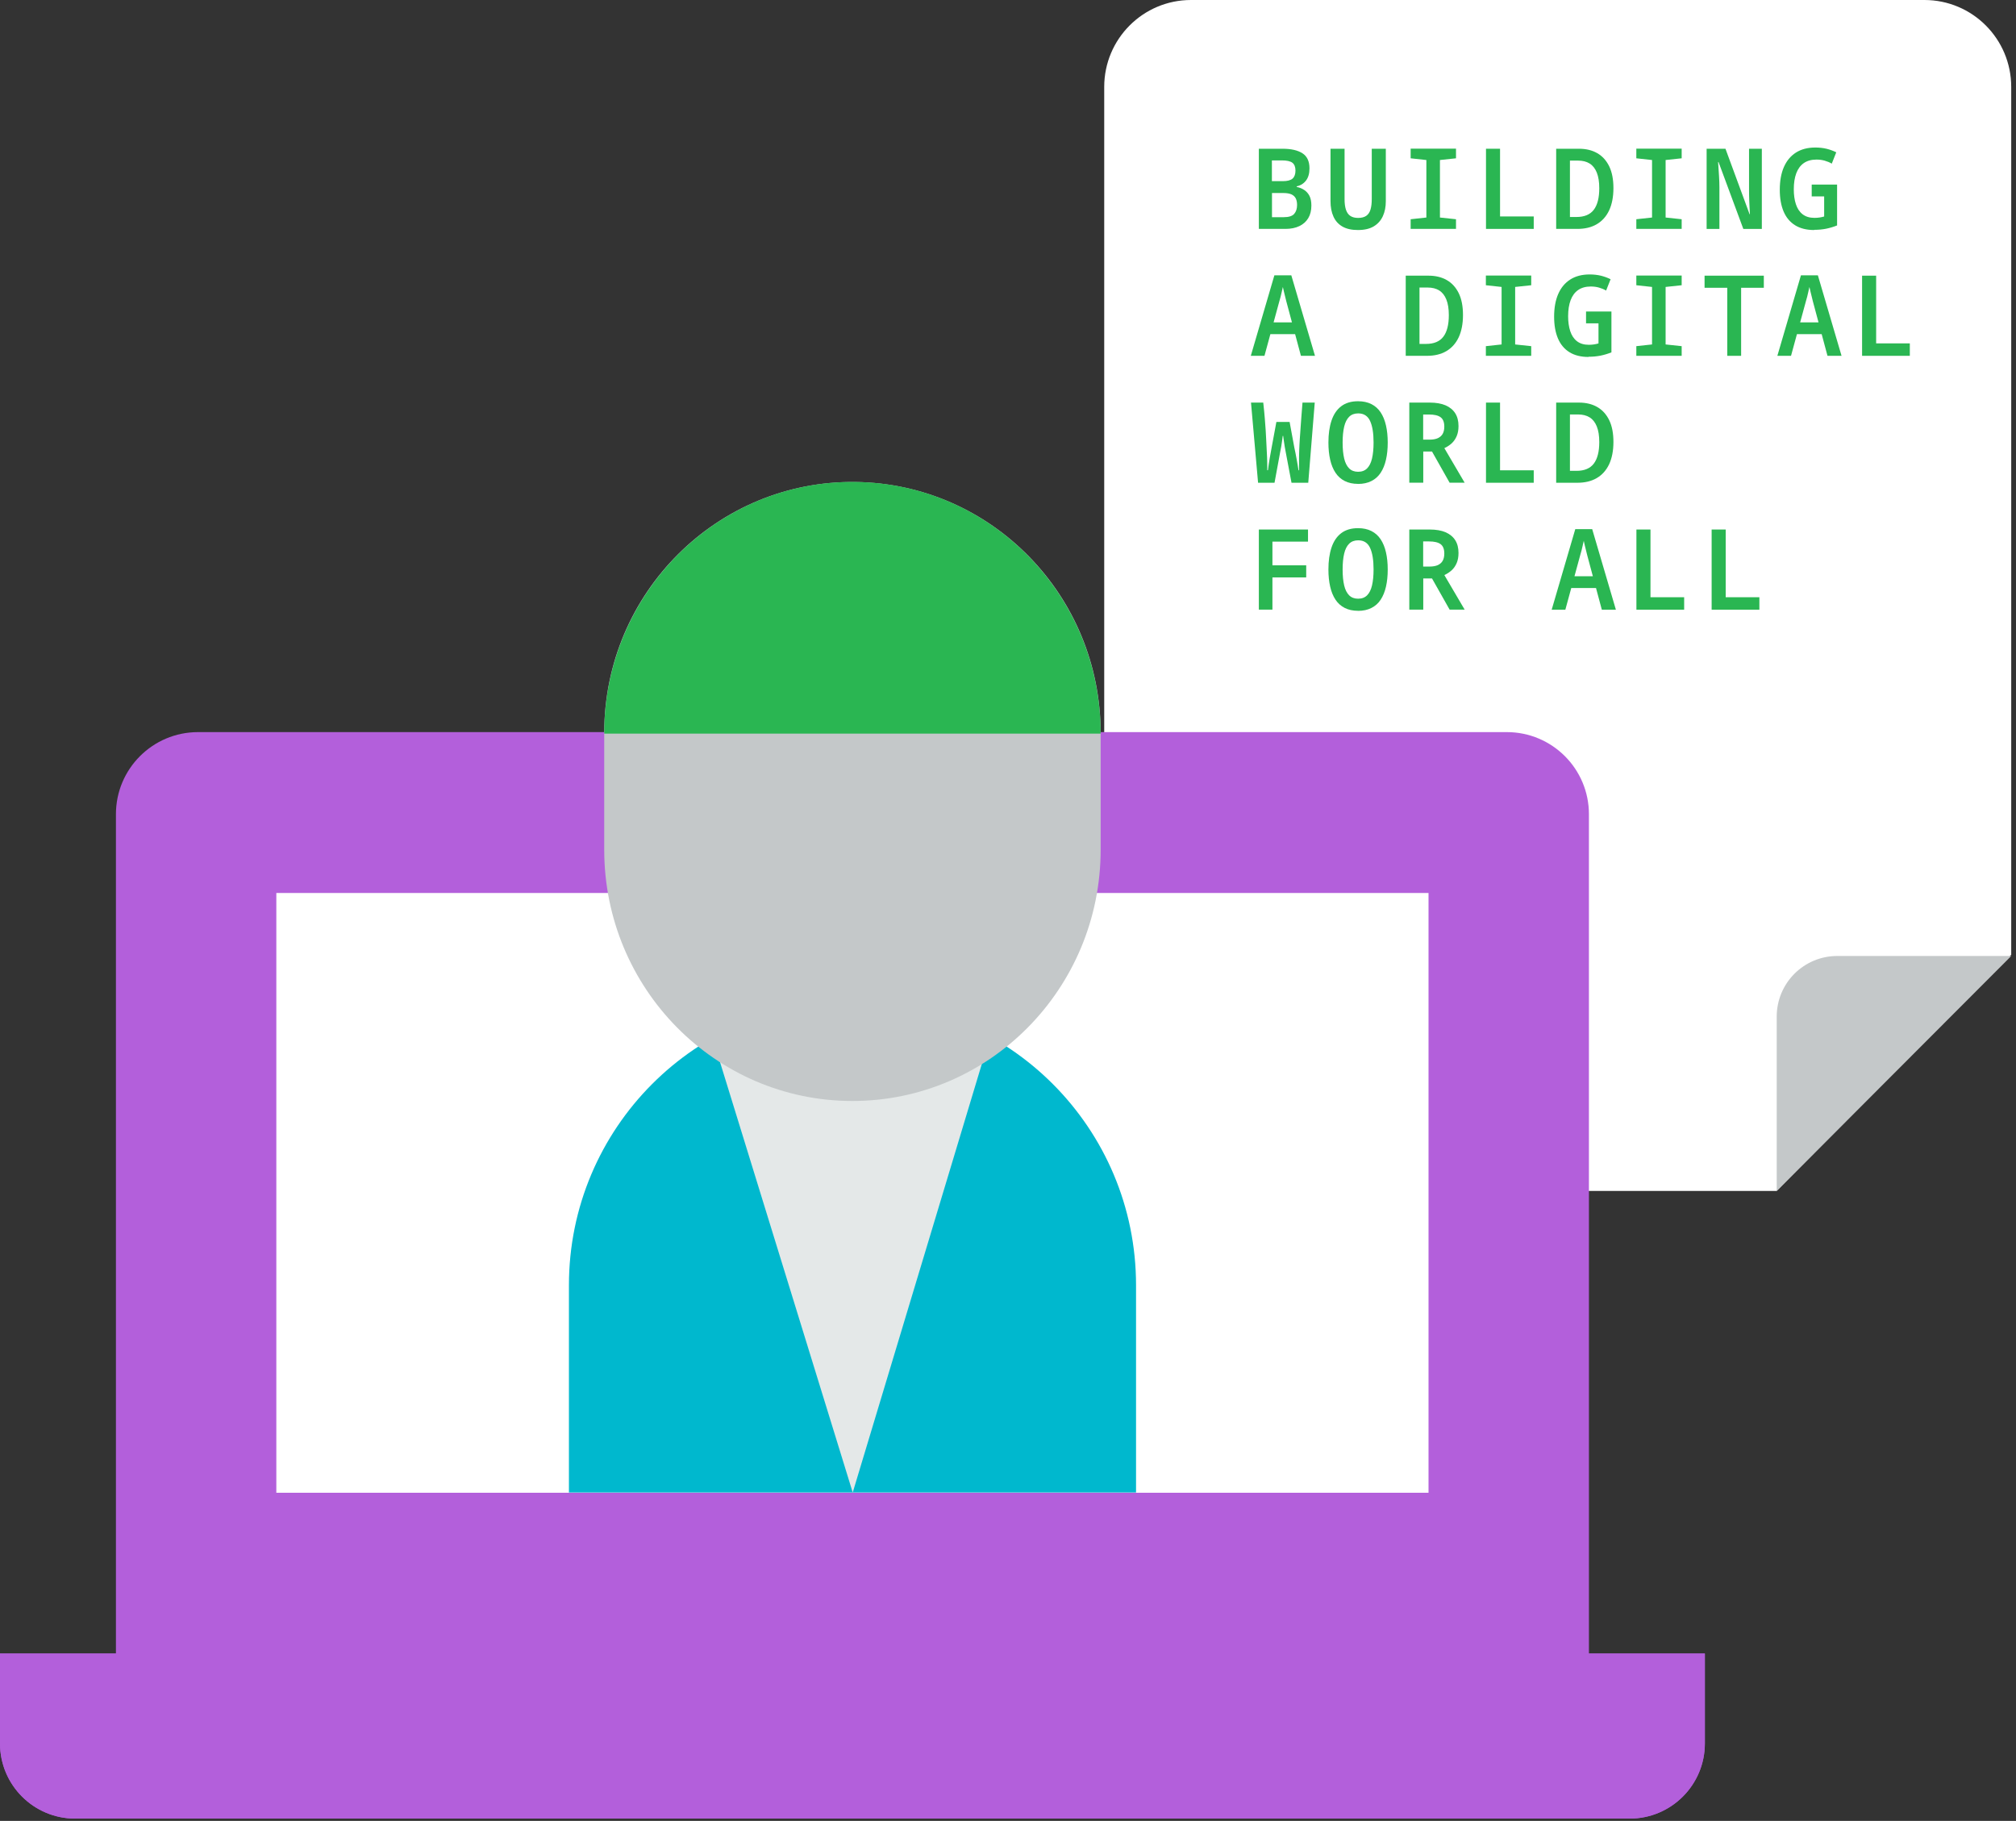
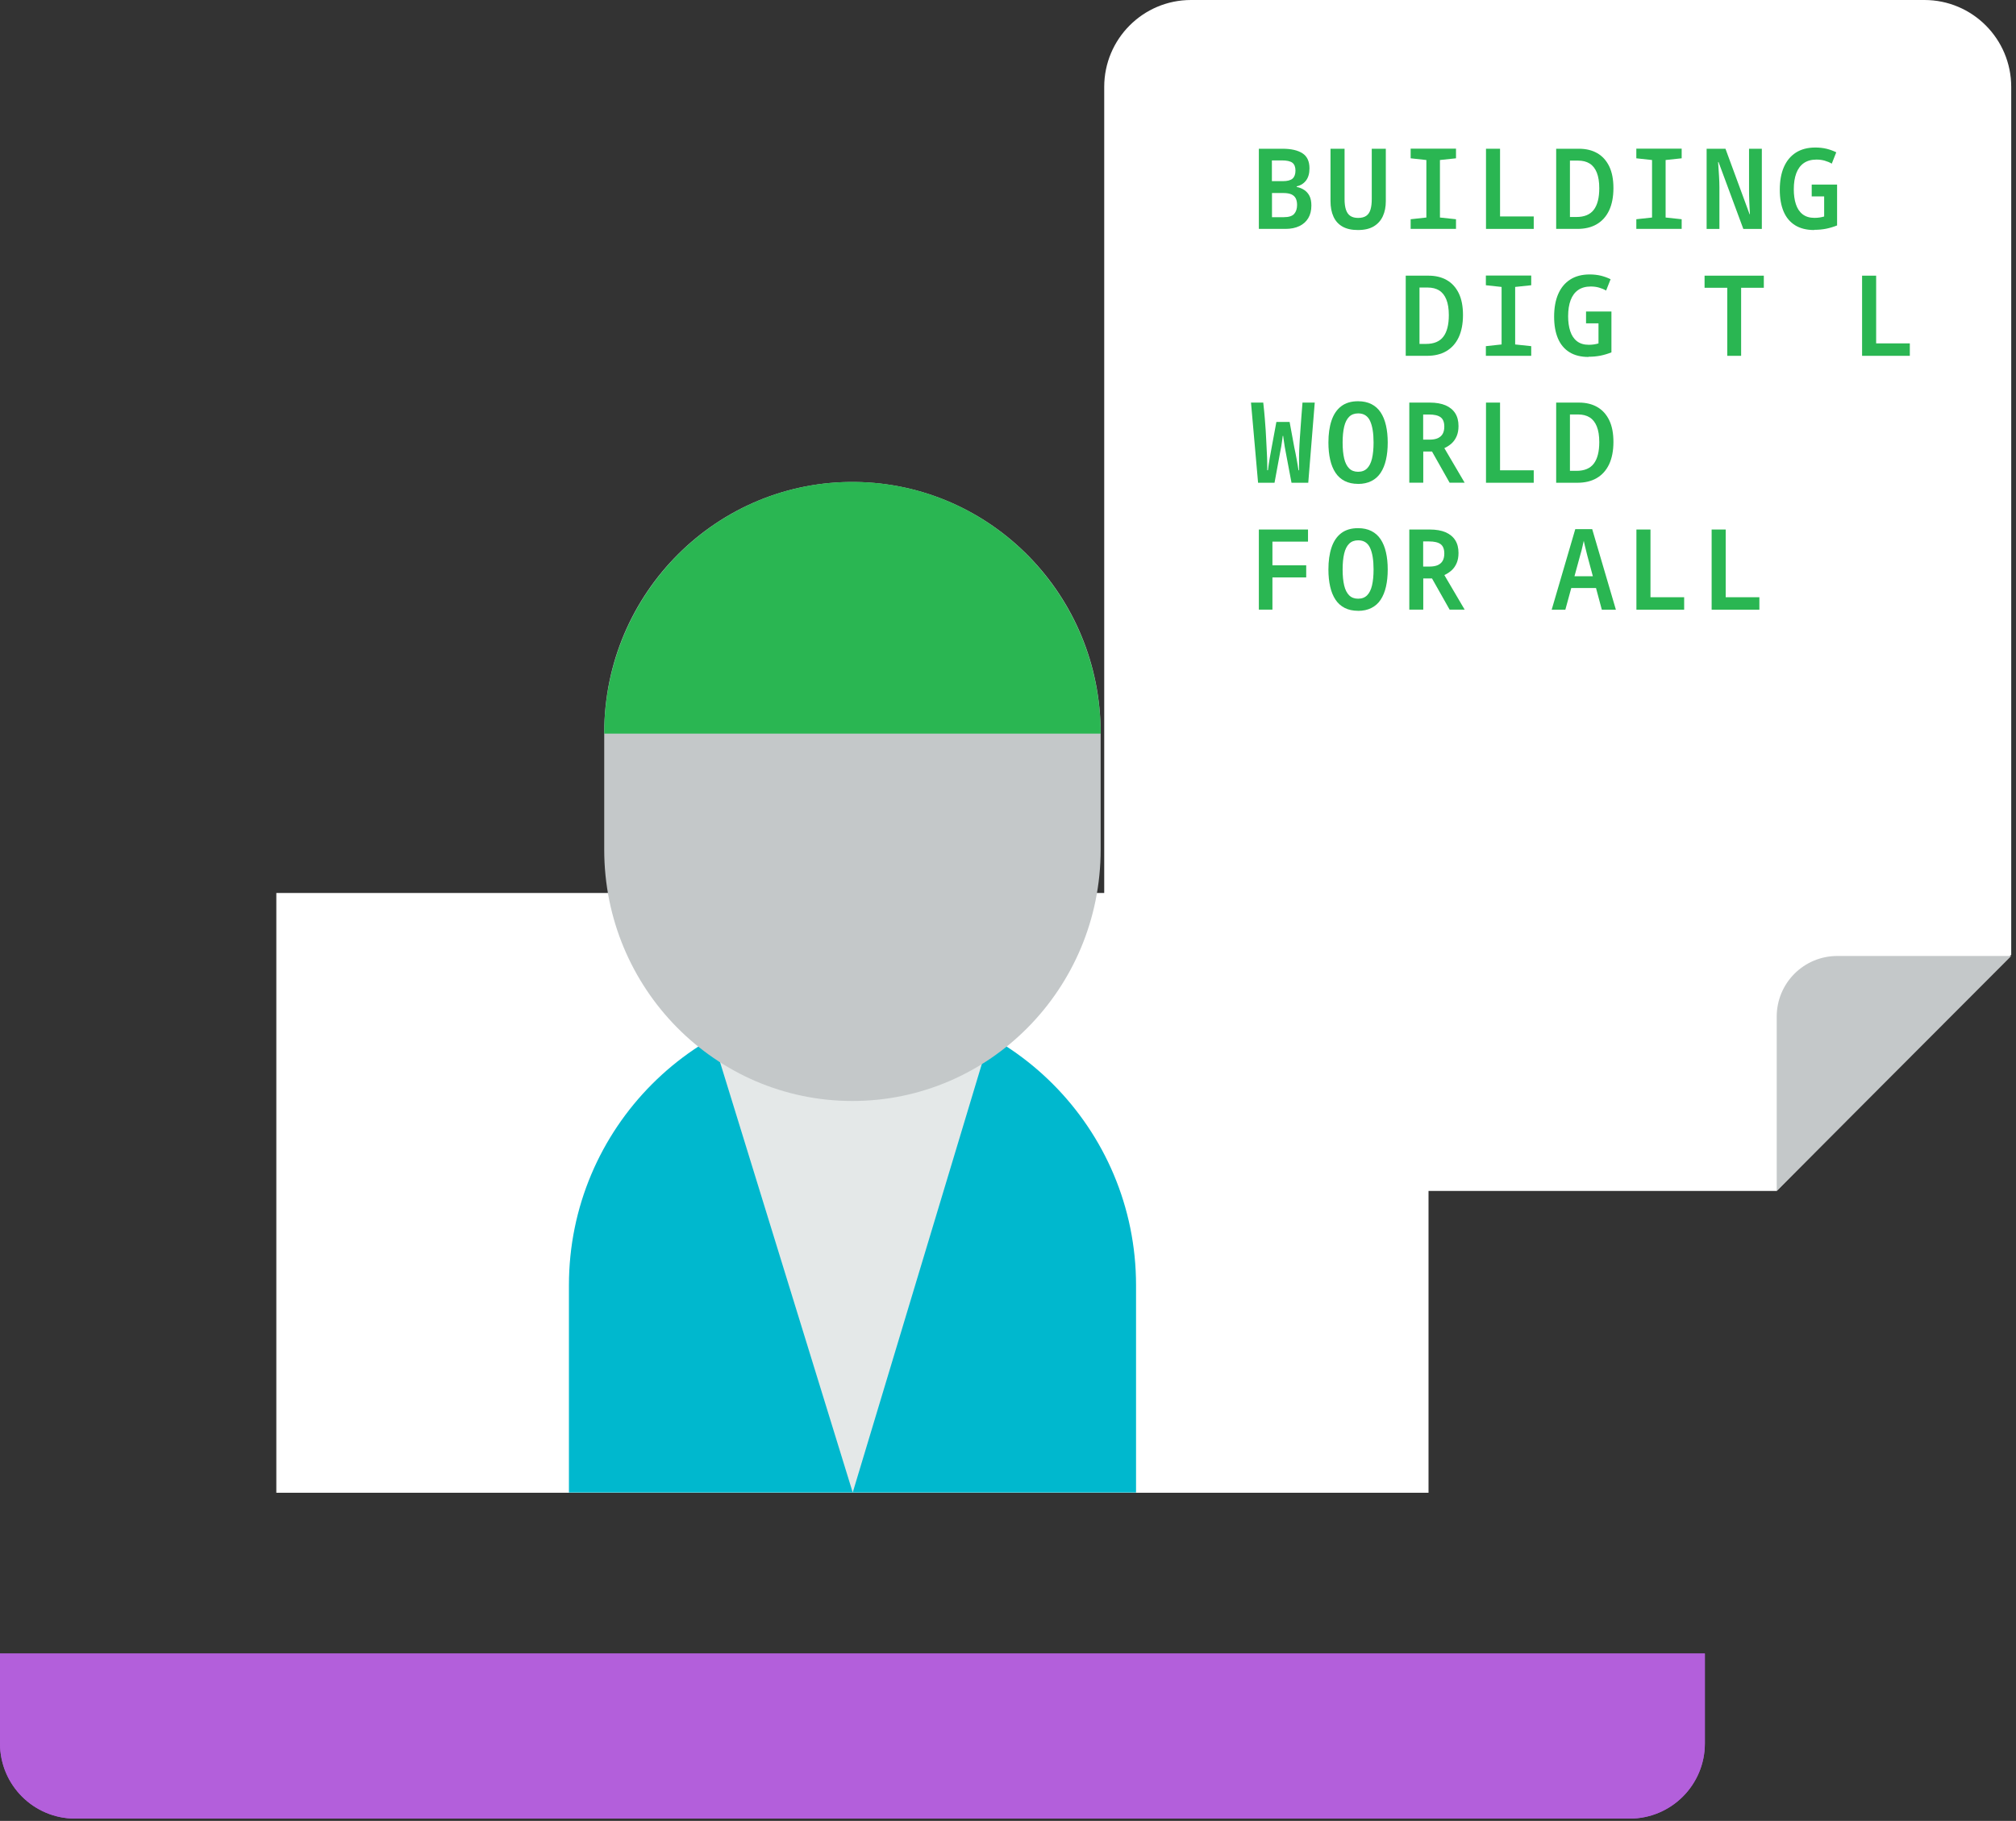
<svg xmlns="http://www.w3.org/2000/svg" width="413" height="373" viewBox="0 0 413 373" fill="none">
  <rect x="0" y="0" width="413" height="373" fill="#333333" stroke="none" />
  <g id="logo 4" clip-path="url(#clip0_805_119)">
    <g id="Group">
      <g id="Layer_2">
        <g id="Layer_1-2">
          <path id="Vector" d="M363.951 243.96H243.991C234.171 243.96 226.211 235.99 226.211 226.15V17.81C226.211 7.97 234.171 0 243.991 0H394.241C404.061 0 412.021 7.97 412.021 17.81V195.57L363.951 243.97V243.96Z" fill="white" />
          <path id="Vector_2" d="M363.98 243.958V208.248C363.98 201.388 369.53 195.828 376.38 195.828H412.03L363.98 243.958Z" fill="#C4C8C9" />
-           <path id="Vector_3" d="M325.51 348.789H23.75V166.789C23.75 157.499 31.28 149.969 40.57 149.969H308.69C317.98 149.969 325.51 157.499 325.51 166.789V348.789Z" fill="#B35FDB" />
          <path id="Vector_4" d="M333.86 372.529H15.4C6.9 372.529 0 365.639 0 357.129V338.719H349.26V357.129C349.26 365.629 342.37 372.529 333.86 372.529Z" fill="#B35FDB" />
          <g id="Vector_5" style="mix-blend-mode:multiply">
            <path d="M333.86 372.529H15.4C6.9 372.529 0 365.639 0 357.129V338.719H349.26V357.129C349.26 365.629 342.37 372.529 333.86 372.529Z" fill="#B35FDB" />
          </g>
          <path id="Vector_6" d="M292.649 182.922V305.782H56.609V182.922H292.649Z" fill="white" />
          <path id="Vector_7" d="M232.731 305.73V263.28C232.731 231.1 206.711 205.02 174.621 205.02H174.531H174.751H174.661C142.561 205.02 116.551 231.11 116.551 263.28V305.73H232.741H232.731Z" fill="#00B8CE" />
          <path id="Vector_8" d="M147.09 204.988L147.16 216.448L174.69 305.728L201.59 216.448L202.23 204.988H147.09Z" fill="#E4E8E8" />
          <path id="Vector_9" d="M175.251 98.731C146.921 98.38 123.781 121.48 123.781 150.09V174.04C123.781 202.48 146.551 225.53 174.631 225.53C202.711 225.53 225.481 202.48 225.481 174.04V150.09C225.481 121.97 203.091 99.081 175.251 98.731Z" fill="#C4C8C9" />
          <path id="Vector_10" d="M225.481 150.279C225.481 121.799 202.711 98.719 174.631 98.719C146.551 98.719 123.781 121.799 123.781 150.279H225.481Z" fill="#2AB652" />
          <path id="Vector_11" d="M257.891 46.889V30.469H262.741C264.501 30.469 265.861 30.779 266.821 31.399C267.781 32.019 268.261 33.049 268.261 34.489C268.261 35.519 268.031 36.349 267.561 36.969C267.091 37.589 266.451 37.999 265.641 38.169V38.289C266.221 38.409 266.741 38.619 267.191 38.919C267.641 39.219 268.001 39.619 268.261 40.129C268.521 40.639 268.651 41.299 268.651 42.109C268.651 43.109 268.441 43.959 268.021 44.669C267.601 45.379 266.991 45.929 266.201 46.309C265.411 46.689 264.461 46.889 263.341 46.889H257.891ZM262.791 37.109C263.741 37.109 264.411 36.929 264.801 36.579C265.191 36.229 265.391 35.679 265.391 34.949C265.391 34.219 265.181 33.659 264.761 33.339C264.341 33.019 263.621 32.859 262.611 32.859H260.561V37.109H262.791ZM263.001 44.489C264.031 44.489 264.741 44.259 265.131 43.809C265.521 43.359 265.721 42.749 265.721 41.979C265.721 41.459 265.631 41.019 265.461 40.659C265.281 40.299 264.991 40.019 264.591 39.829C264.181 39.639 263.621 39.539 262.901 39.539H260.581V44.489H263.021H263.001Z" fill="#2AB652" />
          <path id="Vector_12" d="M278.18 47.119C276.91 47.119 275.86 46.889 275.03 46.419C274.2 45.949 273.58 45.269 273.18 44.379C272.77 43.489 272.57 42.429 272.57 41.209V30.469H275.45V40.799C275.45 41.659 275.54 42.379 275.73 42.949C275.92 43.519 276.21 43.949 276.63 44.229C277.05 44.509 277.58 44.639 278.24 44.639C278.95 44.639 279.5 44.489 279.91 44.199C280.32 43.909 280.6 43.479 280.77 42.899C280.94 42.319 281.02 41.619 281.02 40.769V30.469H283.9V41.209C283.9 42.379 283.7 43.399 283.29 44.289C282.88 45.179 282.26 45.869 281.43 46.369C280.59 46.869 279.52 47.119 278.2 47.119H278.18Z" fill="#2AB652" />
          <path id="Vector_13" d="M288.988 46.889V44.909L292.208 44.559V32.779L288.988 32.429V30.449H298.278V32.429L294.988 32.779V44.559L298.278 44.909V46.889H288.988Z" fill="#2AB652" />
          <path id="Vector_14" d="M304.422 46.889V30.469H307.302V44.339H314.202V46.889H304.432H304.422Z" fill="#2AB652" />
          <path id="Vector_15" d="M318.799 46.889V30.469H323.469C324.909 30.469 326.159 30.769 327.219 31.379C328.279 31.989 329.089 32.889 329.669 34.079C330.249 35.279 330.529 36.759 330.529 38.539C330.529 40.319 330.229 41.869 329.639 43.119C329.049 44.359 328.199 45.299 327.099 45.939C325.999 46.579 324.679 46.889 323.139 46.889H318.789H318.799ZM322.959 44.449C324.569 44.449 325.749 43.959 326.499 42.979C327.249 41.999 327.629 40.529 327.629 38.559C327.629 37.259 327.459 36.189 327.119 35.349C326.779 34.509 326.299 33.899 325.659 33.499C325.019 33.099 324.229 32.899 323.279 32.899H321.619V44.449H322.949H322.959Z" fill="#2AB652" />
          <path id="Vector_16" d="M335.219 46.889V44.909L338.439 44.559V32.779L335.219 32.429V30.449H344.509V32.429L341.219 32.779V44.559L344.509 44.909V46.889H335.219Z" fill="#2AB652" />
          <path id="Vector_17" d="M349.621 46.889V30.469H353.481L358.421 43.879H358.491C358.461 43.369 358.431 42.889 358.411 42.419C358.391 41.949 358.371 41.509 358.351 41.099C358.331 40.689 358.321 40.289 358.321 39.919C358.321 39.549 358.311 39.199 358.311 38.899V30.479H360.931V46.899H357.141L352.061 33.189H351.971C352.001 33.699 352.031 34.189 352.071 34.669C352.111 35.149 352.141 35.619 352.161 36.059C352.181 36.509 352.201 36.919 352.221 37.299C352.241 37.679 352.241 38.029 352.241 38.339V46.899H349.621V46.889Z" fill="#2AB652" />
          <path id="Vector_18" d="M371.649 47.119C370.089 47.119 368.779 46.789 367.739 46.139C366.699 45.489 365.909 44.549 365.389 43.319C364.869 42.089 364.609 40.609 364.609 38.879C364.609 37.059 364.889 35.499 365.449 34.219C366.009 32.939 366.829 31.949 367.909 31.259C368.989 30.569 370.319 30.219 371.899 30.219C372.729 30.219 373.499 30.309 374.209 30.479C374.919 30.659 375.579 30.899 376.179 31.199L375.259 33.519C374.819 33.259 374.329 33.059 373.799 32.909C373.269 32.759 372.719 32.689 372.129 32.689C371.089 32.689 370.219 32.929 369.529 33.409C368.839 33.889 368.329 34.589 367.989 35.489C367.649 36.399 367.479 37.489 367.479 38.779C367.479 39.929 367.619 40.949 367.909 41.829C368.199 42.709 368.649 43.399 369.279 43.889C369.909 44.379 370.719 44.629 371.719 44.629C372.119 44.629 372.479 44.599 372.799 44.549C373.119 44.499 373.419 44.429 373.699 44.349V40.229H371.149V37.809H376.349V46.179C375.629 46.469 374.889 46.689 374.129 46.849C373.369 46.999 372.549 47.079 371.659 47.079L371.649 47.119Z" fill="#2AB652" />
-           <path id="Vector_19" d="M256.24 72.888L261.07 56.398H264.54L269.39 72.888H266.51L263.5 61.668C263.44 61.378 263.37 61.078 263.28 60.768C263.2 60.458 263.11 60.138 263.04 59.798C262.97 59.458 262.89 59.128 262.81 58.788C262.73 59.128 262.66 59.458 262.58 59.798C262.5 60.138 262.43 60.458 262.35 60.778C262.27 61.098 262.19 61.388 262.1 61.668L259.04 72.888H256.23H256.24ZM259.67 68.448L260.36 66.038H265.28L265.69 68.448H259.66H259.67Z" fill="#2AB652" />
          <path id="Vector_20" d="M287.979 72.889V56.469H292.649C294.089 56.469 295.339 56.769 296.399 57.379C297.459 57.989 298.269 58.889 298.849 60.079C299.429 61.279 299.709 62.759 299.709 64.539C299.709 66.319 299.409 67.869 298.819 69.119C298.229 70.359 297.379 71.299 296.279 71.939C295.179 72.579 293.859 72.889 292.319 72.889H287.969H287.979ZM292.139 70.449C293.749 70.449 294.929 69.959 295.679 68.979C296.429 67.999 296.809 66.529 296.809 64.559C296.809 63.259 296.639 62.189 296.299 61.349C295.959 60.509 295.479 59.899 294.839 59.499C294.199 59.099 293.409 58.899 292.459 58.899H290.799V70.449H292.129H292.139Z" fill="#2AB652" />
          <path id="Vector_21" d="M304.398 72.889V70.909L307.618 70.559V58.779L304.398 58.429V56.449H313.688V58.429L310.398 58.779V70.559L313.688 70.909V72.889H304.398Z" fill="#2AB652" />
          <path id="Vector_22" d="M325.419 73.119C323.859 73.119 322.549 72.789 321.509 72.139C320.469 71.489 319.679 70.549 319.159 69.319C318.639 68.089 318.379 66.609 318.379 64.879C318.379 63.059 318.659 61.499 319.219 60.219C319.779 58.939 320.599 57.949 321.679 57.259C322.759 56.569 324.089 56.219 325.669 56.219C326.499 56.219 327.269 56.309 327.979 56.479C328.689 56.659 329.349 56.899 329.949 57.199L329.029 59.519C328.589 59.259 328.099 59.059 327.569 58.909C327.039 58.759 326.489 58.689 325.899 58.689C324.859 58.689 323.989 58.929 323.299 59.409C322.609 59.889 322.099 60.589 321.759 61.489C321.419 62.399 321.249 63.489 321.249 64.779C321.249 65.929 321.389 66.949 321.679 67.829C321.969 68.709 322.419 69.399 323.049 69.889C323.679 70.379 324.489 70.629 325.489 70.629C325.889 70.629 326.249 70.599 326.569 70.549C326.889 70.499 327.189 70.429 327.469 70.349V66.229H324.919V63.809H330.119V72.179C329.399 72.469 328.659 72.689 327.899 72.849C327.139 72.999 326.319 73.079 325.429 73.079L325.419 73.119Z" fill="#2AB652" />
-           <path id="Vector_23" d="M335.219 72.889V70.909L338.439 70.559V58.779L335.219 58.429V56.449H344.509V58.429L341.219 58.779V70.559L344.509 70.909V72.889H335.219Z" fill="#2AB652" />
          <path id="Vector_24" d="M353.849 72.889V58.949H349.199V56.469H361.339V58.949H356.689V72.889H353.839H353.849Z" fill="#2AB652" />
-           <path id="Vector_25" d="M364.112 72.888L368.942 56.398H372.412L377.262 72.888H374.382L371.372 61.668C371.312 61.378 371.242 61.078 371.152 60.768C371.072 60.458 370.982 60.138 370.912 59.798C370.842 59.458 370.762 59.128 370.682 58.788C370.602 59.128 370.532 59.458 370.452 59.798C370.372 60.138 370.302 60.458 370.222 60.778C370.142 61.098 370.062 61.388 369.972 61.668L366.912 72.888H364.102H364.112ZM367.542 68.448L368.232 66.038H373.152L373.562 68.448H367.532H367.542Z" fill="#2AB652" />
          <path id="Vector_26" d="M381.469 72.889V56.469H384.349V70.339H391.249V72.889H381.479H381.469Z" fill="#2AB652" />
          <path id="Vector_27" d="M257.731 98.889L256.281 82.469H258.791C258.931 83.729 259.041 84.819 259.111 85.739C259.181 86.659 259.251 87.469 259.291 88.159C259.341 88.849 259.371 89.469 259.391 90.009C259.411 90.549 259.441 91.089 259.471 91.609C259.491 91.929 259.501 92.269 259.521 92.609C259.541 92.949 259.551 93.299 259.571 93.639C259.581 93.989 259.601 94.319 259.601 94.649C259.601 94.979 259.621 95.289 259.621 95.569C259.621 95.849 259.621 96.099 259.611 96.319H259.751C259.801 95.949 259.851 95.549 259.911 95.119C259.971 94.689 260.041 94.259 260.121 93.829C260.201 93.399 260.271 92.989 260.341 92.609C260.411 92.229 260.471 91.909 260.511 91.669L261.481 86.429H264.191L265.161 91.699C265.241 92.049 265.321 92.429 265.401 92.839C265.481 93.249 265.561 93.649 265.631 94.059C265.701 94.469 265.771 94.869 265.841 95.259C265.911 95.649 265.971 96.009 266.011 96.329H266.121V94.419C266.121 94.049 266.121 93.679 266.131 93.289C266.131 92.909 266.151 92.529 266.161 92.149C266.181 91.769 266.191 91.419 266.211 91.079C266.231 90.759 266.241 90.409 266.271 90.019C266.291 89.639 266.321 89.219 266.361 88.759C266.401 88.299 266.441 87.769 266.471 87.179C266.511 86.589 266.561 85.909 266.621 85.129C266.681 84.359 266.751 83.469 266.831 82.469H269.341L268.011 98.889H264.581L263.381 92.539C263.321 92.189 263.251 91.819 263.181 91.439C263.111 91.059 263.051 90.679 263.011 90.309C262.971 89.939 262.921 89.599 262.871 89.299H262.781C262.751 89.609 262.711 89.939 262.651 90.309C262.591 90.679 262.541 91.049 262.481 91.439C262.421 91.819 262.351 92.189 262.271 92.539L261.101 98.889H257.721H257.731Z" fill="#2AB652" />
          <path id="Vector_28" d="M278.221 99.121C277.161 99.121 276.251 98.921 275.481 98.531C274.711 98.141 274.081 97.581 273.591 96.841C273.101 96.101 272.741 95.221 272.501 94.171C272.261 93.131 272.141 91.951 272.141 90.651C272.141 88.921 272.351 87.421 272.781 86.141C273.211 84.871 273.871 83.891 274.771 83.211C275.671 82.531 276.811 82.191 278.211 82.191C279.271 82.191 280.181 82.391 280.951 82.781C281.721 83.171 282.351 83.731 282.841 84.471C283.331 85.211 283.691 86.091 283.931 87.141C284.171 88.181 284.291 89.361 284.291 90.661C284.291 91.961 284.171 93.141 283.931 94.181C283.691 95.221 283.331 96.111 282.841 96.851C282.351 97.591 281.721 98.151 280.941 98.541C280.171 98.931 279.261 99.131 278.211 99.131L278.221 99.121ZM278.221 96.641C278.991 96.641 279.601 96.411 280.061 95.951C280.521 95.491 280.861 94.821 281.071 93.931C281.281 93.041 281.391 91.941 281.391 90.641C281.391 88.721 281.151 87.251 280.671 86.221C280.191 85.191 279.381 84.681 278.241 84.681C277.471 84.681 276.861 84.911 276.391 85.371C275.921 85.831 275.581 86.511 275.371 87.391C275.161 88.281 275.051 89.371 275.051 90.661C275.051 91.951 275.161 93.041 275.371 93.931C275.581 94.821 275.931 95.491 276.391 95.951C276.851 96.411 277.471 96.641 278.221 96.641Z" fill="#2AB652" />
          <path id="Vector_29" d="M288.711 98.889V82.469H292.901C294.191 82.469 295.271 82.659 296.141 83.029C297.011 83.409 297.671 83.949 298.121 84.659C298.571 85.369 298.791 86.239 298.791 87.269C298.791 88.049 298.671 88.739 298.421 89.329C298.171 89.919 297.831 90.409 297.401 90.809C296.961 91.209 296.461 91.539 295.891 91.799L300.051 98.879H296.971L293.361 92.489H291.571V98.879H288.721L288.711 98.889ZM292.831 90.059C293.541 90.059 294.111 89.959 294.551 89.759C294.991 89.559 295.331 89.259 295.551 88.869C295.771 88.479 295.881 87.979 295.881 87.389C295.881 86.469 295.621 85.829 295.111 85.459C294.601 85.089 293.811 84.909 292.751 84.909H291.551V90.059H292.821H292.831Z" fill="#2AB652" />
          <path id="Vector_30" d="M304.422 98.889V82.469H307.302V96.339H314.202V98.889H304.432H304.422Z" fill="#2AB652" />
          <path id="Vector_31" d="M318.799 98.889V82.469H323.469C324.909 82.469 326.159 82.769 327.219 83.379C328.279 83.989 329.089 84.889 329.669 86.079C330.249 87.279 330.529 88.759 330.529 90.539C330.529 92.319 330.229 93.869 329.639 95.119C329.049 96.359 328.199 97.299 327.099 97.939C325.999 98.579 324.679 98.889 323.139 98.889H318.789H318.799ZM322.959 96.449C324.569 96.449 325.749 95.959 326.499 94.979C327.249 93.999 327.629 92.529 327.629 90.559C327.629 89.259 327.459 88.189 327.119 87.349C326.779 86.509 326.299 85.899 325.659 85.499C325.019 85.099 324.229 84.899 323.279 84.899H321.619V96.449H322.949H322.959Z" fill="#2AB652" />
          <path id="Vector_32" d="M257.891 124.889V108.469H267.961V110.949H260.671V115.799H267.591V118.279H260.671V124.879H257.891V124.889Z" fill="#2AB652" />
          <path id="Vector_33" d="M278.221 125.121C277.161 125.121 276.251 124.921 275.481 124.531C274.711 124.141 274.081 123.581 273.591 122.841C273.101 122.101 272.741 121.221 272.501 120.171C272.261 119.131 272.141 117.951 272.141 116.651C272.141 114.921 272.351 113.421 272.781 112.141C273.211 110.871 273.871 109.891 274.771 109.211C275.671 108.531 276.811 108.191 278.211 108.191C279.271 108.191 280.181 108.391 280.951 108.781C281.721 109.171 282.351 109.731 282.841 110.471C283.331 111.211 283.691 112.091 283.931 113.141C284.171 114.181 284.291 115.361 284.291 116.661C284.291 117.961 284.171 119.141 283.931 120.181C283.691 121.221 283.331 122.111 282.841 122.851C282.351 123.591 281.721 124.151 280.941 124.541C280.171 124.931 279.261 125.131 278.211 125.131L278.221 125.121ZM278.221 122.641C278.991 122.641 279.601 122.411 280.061 121.951C280.521 121.491 280.861 120.821 281.071 119.931C281.281 119.041 281.391 117.941 281.391 116.641C281.391 114.721 281.151 113.251 280.671 112.221C280.191 111.191 279.381 110.681 278.241 110.681C277.471 110.681 276.861 110.911 276.391 111.371C275.921 111.831 275.581 112.511 275.371 113.391C275.161 114.281 275.051 115.371 275.051 116.661C275.051 117.951 275.161 119.041 275.371 119.931C275.581 120.821 275.931 121.491 276.391 121.951C276.851 122.411 277.471 122.641 278.221 122.641Z" fill="#2AB652" />
          <path id="Vector_34" d="M288.711 124.889V108.469H292.901C294.191 108.469 295.271 108.659 296.141 109.029C297.011 109.409 297.671 109.949 298.121 110.659C298.571 111.369 298.791 112.239 298.791 113.269C298.791 114.049 298.671 114.739 298.421 115.329C298.171 115.919 297.831 116.409 297.401 116.809C296.961 117.209 296.461 117.539 295.891 117.799L300.051 124.879H296.971L293.361 118.489H291.571V124.879H288.721L288.711 124.889ZM292.831 116.059C293.541 116.059 294.111 115.959 294.551 115.759C294.991 115.559 295.331 115.259 295.551 114.869C295.771 114.479 295.881 113.979 295.881 113.389C295.881 112.469 295.621 111.829 295.111 111.459C294.601 111.089 293.811 110.909 292.751 110.909H291.551V116.059H292.821H292.831Z" fill="#2AB652" />
          <path id="Vector_35" d="M317.881 124.888L322.711 108.398H326.181L331.031 124.888H328.151L325.141 113.668C325.081 113.378 325.011 113.078 324.921 112.768C324.841 112.458 324.751 112.138 324.681 111.798C324.611 111.458 324.531 111.128 324.451 110.788C324.371 111.128 324.301 111.458 324.221 111.798C324.141 112.138 324.071 112.458 323.991 112.778C323.911 113.098 323.831 113.388 323.741 113.668L320.681 124.888H317.871H317.881ZM321.311 120.448L322.001 118.038H326.921L327.331 120.448H321.301H321.311Z" fill="#2AB652" />
          <path id="Vector_36" d="M335.238 124.889V108.469H338.118V122.339H345.018V124.889H335.248H335.238Z" fill="#2AB652" />
          <path id="Vector_37" d="M350.648 124.889V108.469H353.528V122.339H360.428V124.889H350.658H350.648Z" fill="#2AB652" />
        </g>
      </g>
    </g>
  </g>
  <defs>
    <clipPath id="clip0_805_119">
      <rect width="412.02" height="372.53" fill="white" />
    </clipPath>
  </defs>
</svg>